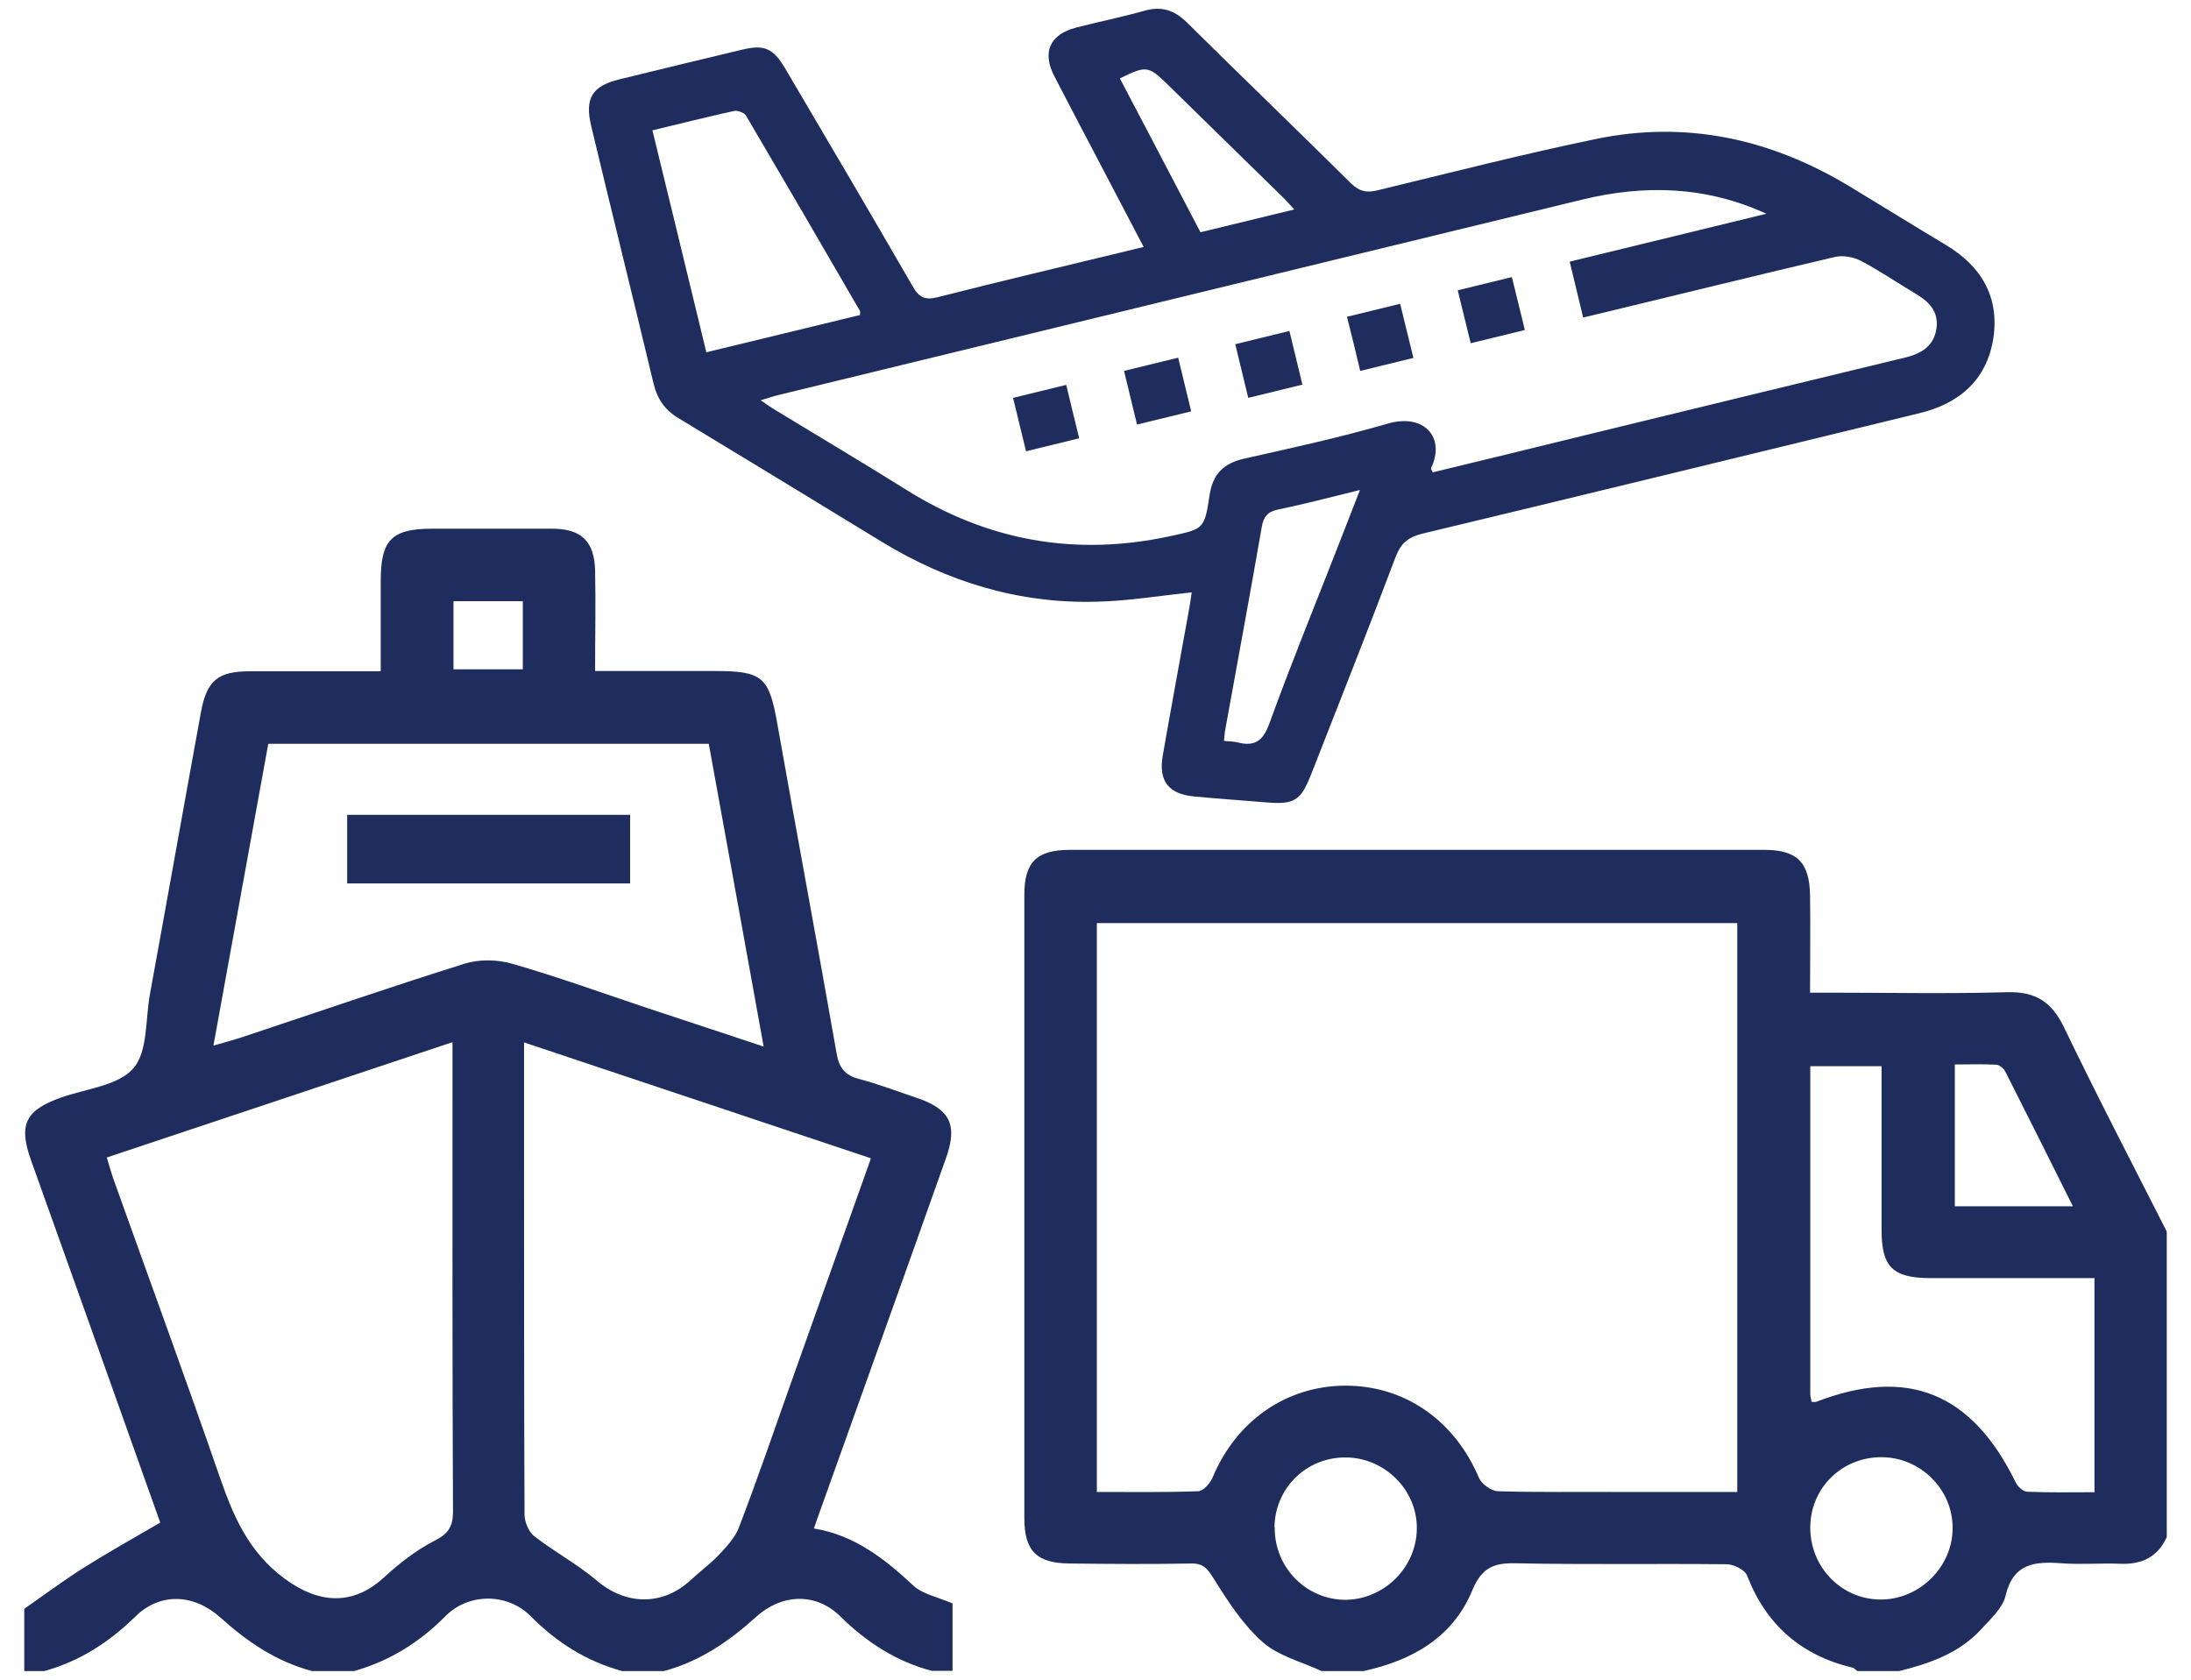
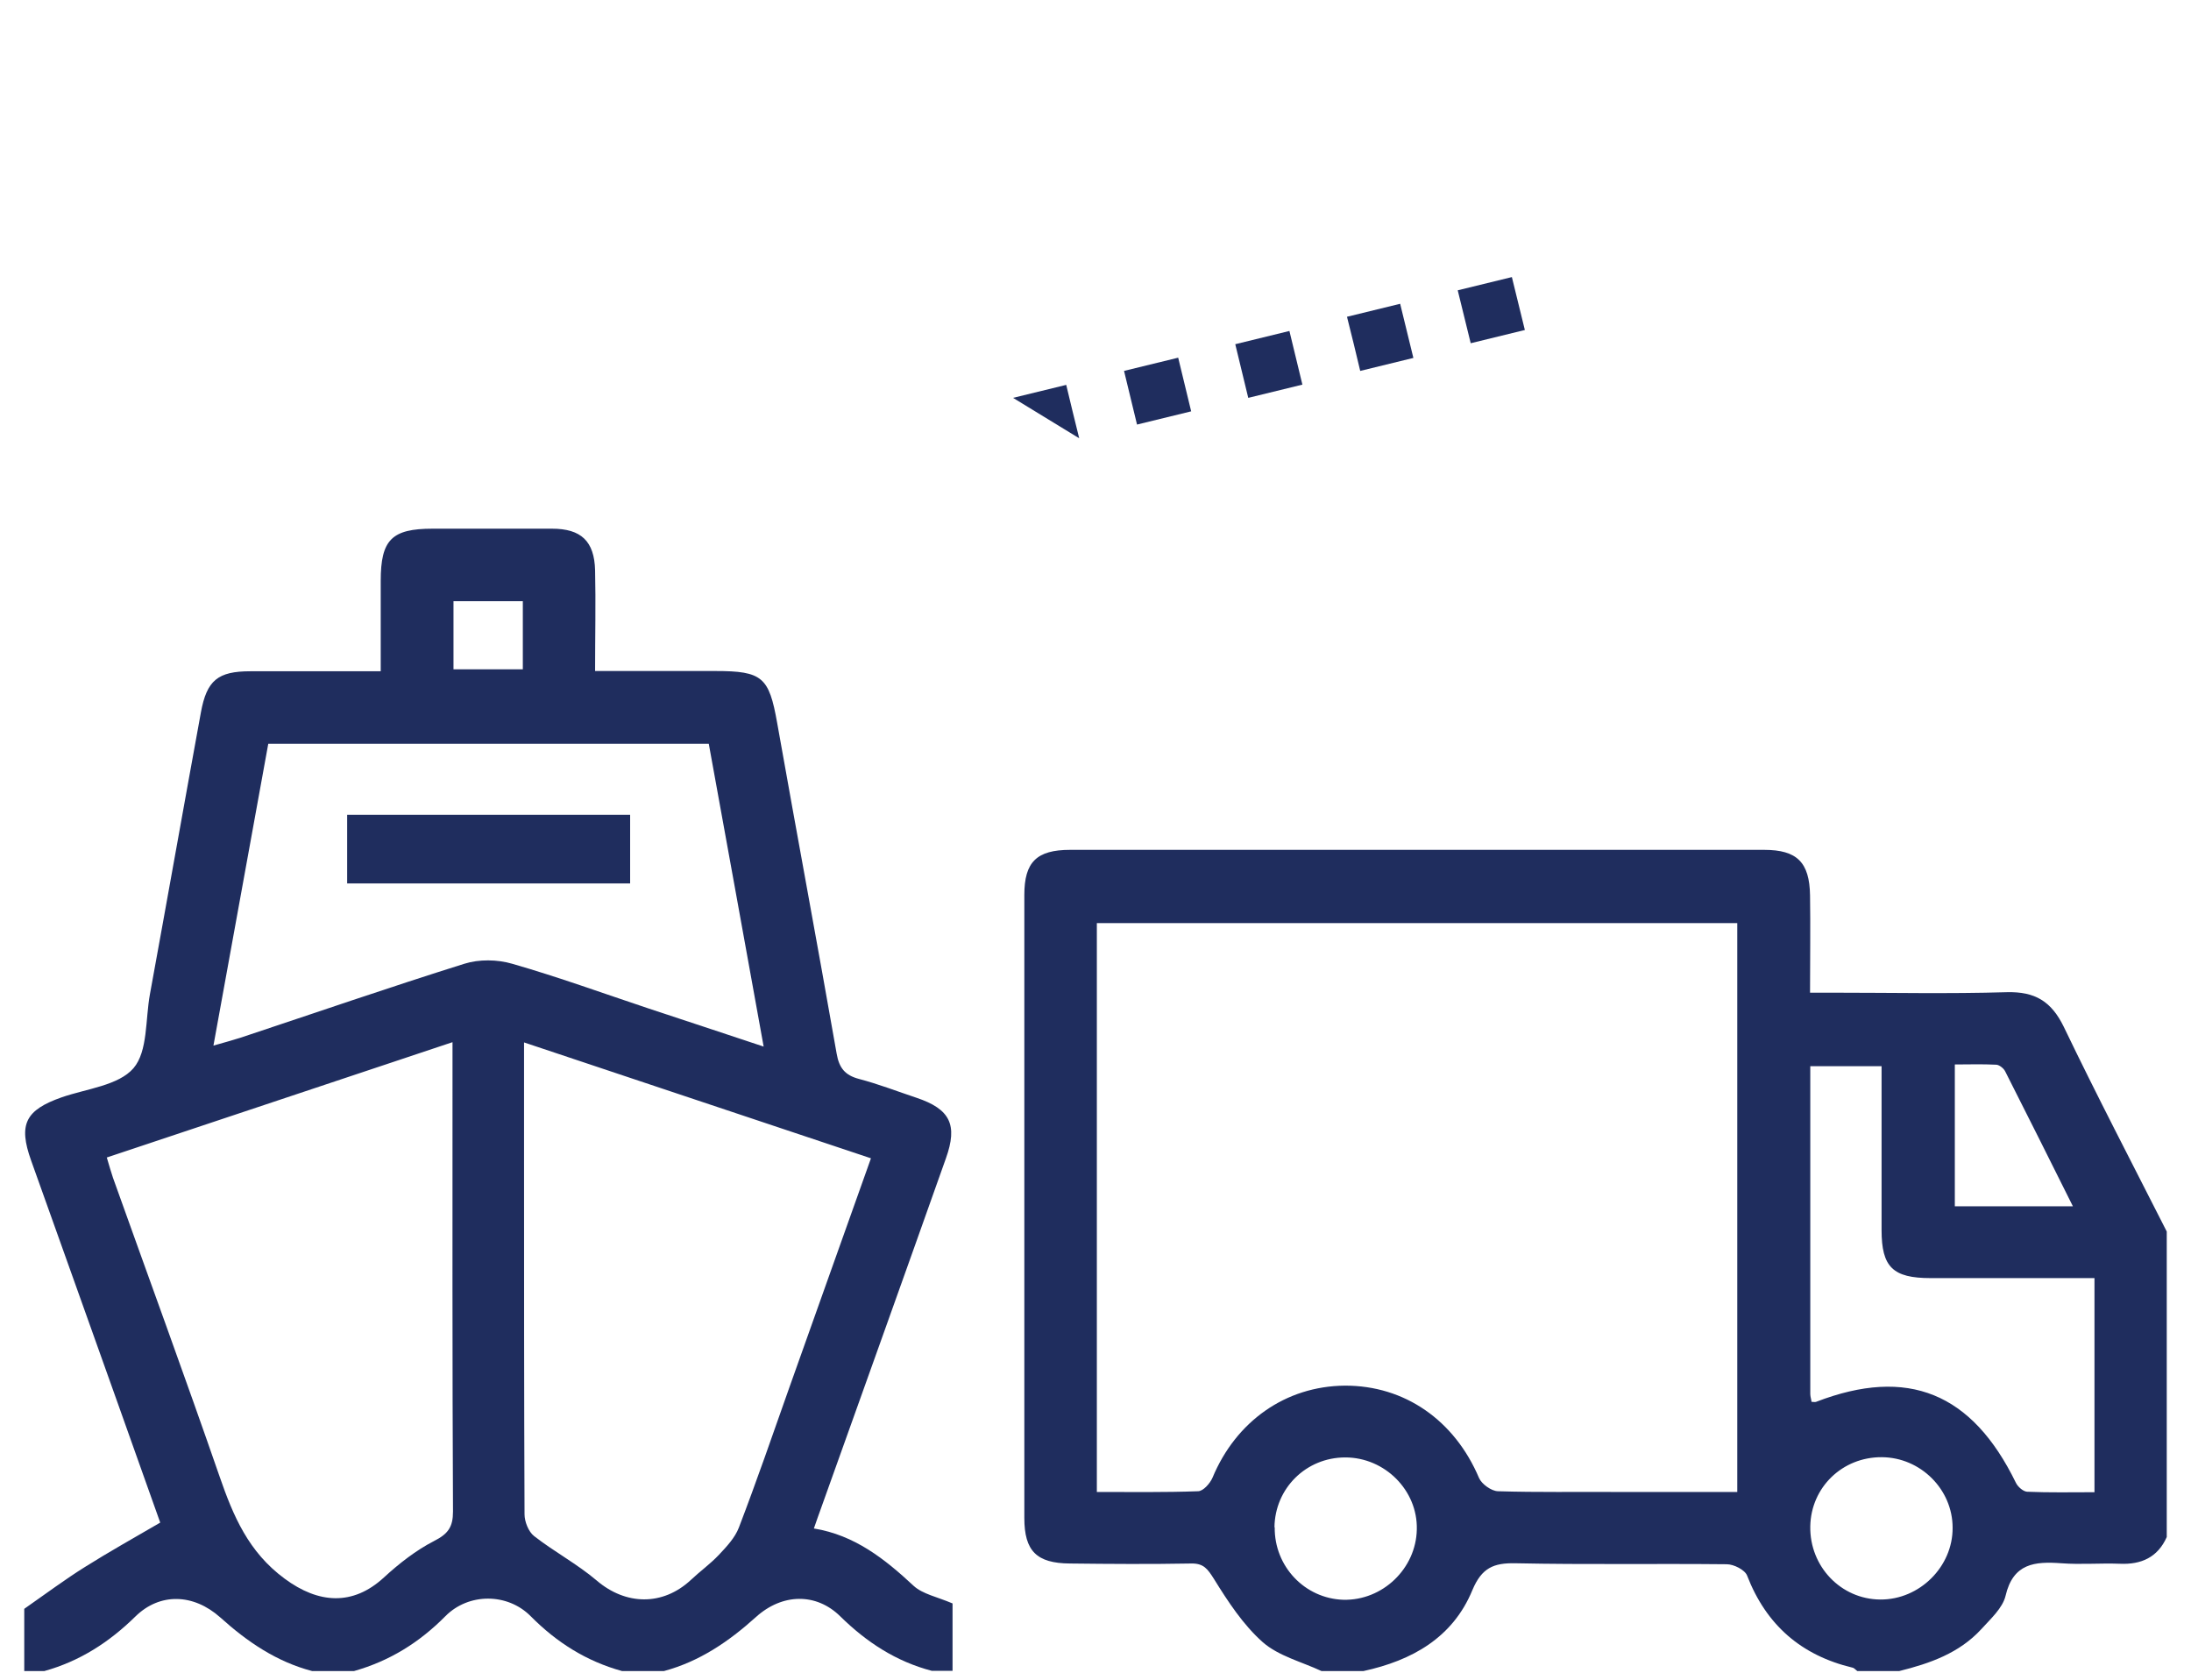
<svg xmlns="http://www.w3.org/2000/svg" id="Capa_1" data-name="Capa 1" viewBox="0 0 89.43 68.57">
  <defs>
    <style>      .cls-1 {        fill: #1f2d5e;        stroke-width: 0px;      }    </style>
  </defs>
  <path class="cls-1" d="M.99,68.21v-2.54c.93-.65,1.68-1.21,2.48-1.71.97-.61,1.97-1.17,3.07-1.81-.52-1.45-1.1-3.1-1.69-4.75-1.19-3.35-2.39-6.69-3.58-10.03-.53-1.48-.23-2.06,1.25-2.58,1.01-.35,2.32-.48,2.93-1.19.59-.69.48-1.99.67-3.02.7-3.83,1.38-7.67,2.08-11.5.24-1.31.69-1.68,2.02-1.68,1.73,0,3.46,0,5.32,0,0-1.27,0-2.48,0-3.69,0-1.68.45-2.13,2.12-2.13,1.62,0,3.25,0,4.87,0,1.19,0,1.73.51,1.76,1.7.03,1.33,0,2.67,0,4.11,1.68,0,3.3,0,4.91,0,1.92,0,2.19.25,2.52,2.11.8,4.51,1.64,9.01,2.43,13.51.1.58.34.88.91,1.03.8.21,1.57.51,2.35.77,1.37.46,1.69,1.1,1.2,2.47-1.69,4.77-3.4,9.53-5.1,14.29-.09.24-.17.48-.29.82,1.66.27,2.89,1.24,4.07,2.34.37.34.96.45,1.59.72v2.75h-.85c-1.45-.38-2.65-1.16-3.73-2.22-.98-.97-2.37-.95-3.45.03-1.11,1-2.3,1.81-3.75,2.2h-1.71c-1.45-.4-2.66-1.16-3.73-2.24-.94-.95-2.53-.96-3.48,0-1.07,1.08-2.28,1.83-3.73,2.24h-1.71c-1.45-.38-2.64-1.19-3.75-2.19-1.1-.98-2.47-1.01-3.46-.04-1.08,1.06-2.28,1.83-3.72,2.23h-.85ZM21.39,42.54c0,1.63,0,3.1,0,4.58,0,4.9,0,9.79.02,14.69,0,.3.16.71.39.89.82.64,1.76,1.14,2.55,1.81,1.19,1.02,2.7,1.05,3.85-.02.37-.35.79-.65,1.14-1.02.32-.34.66-.7.82-1.12.72-1.88,1.38-3.79,2.05-5.69,1.1-3.1,2.21-6.2,3.34-9.38-4.7-1.57-9.35-3.12-14.16-4.73ZM4.36,47.25c.1.34.17.58.25.82,1.45,4.06,2.94,8.12,4.35,12.19.56,1.62,1.18,3.09,2.66,4.18,1.38,1.02,2.78,1.12,4.05-.05.62-.57,1.31-1.11,2.05-1.49.57-.29.77-.57.77-1.2-.03-6.06-.02-12.12-.02-18.17,0-.3,0-.59,0-.99-4.78,1.59-9.4,3.14-14.12,4.71ZM8.71,42.68c.46-.13.78-.22,1.1-.32,3.04-1.01,6.08-2.06,9.14-3.02.6-.19,1.35-.18,1.96,0,1.88.54,3.72,1.21,5.58,1.83,1.5.5,3.01.99,4.68,1.55-.76-4.22-1.5-8.28-2.24-12.36H10.95c-.74,4.08-1.48,8.13-2.24,12.33ZM18.51,27.32h2.83v-2.78h-2.83v2.78Z" />
  <path class="cls-1" d="M53.94,68.21c-.81-.38-1.75-.61-2.4-1.18-.8-.71-1.42-1.66-1.99-2.58-.26-.41-.42-.64-.93-.63-1.65.03-3.3.02-4.95,0-1.36-.01-1.86-.51-1.86-1.86,0-8.48,0-16.95,0-25.43,0-1.34.5-1.84,1.87-1.84,9.44,0,18.89,0,28.33,0,1.34,0,1.85.51,1.87,1.86.02,1.28,0,2.56,0,3.97h.95c2.36,0,4.72.05,7.08-.02,1.15-.03,1.82.37,2.33,1.42,1.35,2.81,2.79,5.57,4.2,8.35v12.47c-.37.83-1.04,1.13-1.92,1.09-.79-.03-1.59.04-2.38-.02-1.09-.08-1.97,0-2.28,1.33-.12.5-.61.94-.99,1.36-.9.98-2.1,1.4-3.35,1.71h-1.71c-.07-.05-.13-.13-.2-.14-2.09-.5-3.52-1.74-4.3-3.76-.09-.23-.54-.46-.83-.46-2.87-.03-5.75.02-8.62-.04-.9-.02-1.38.19-1.76,1.09-.8,1.95-2.47,2.88-4.45,3.31h-1.71ZM70.91,37.68h-26.14v23.22c1.41,0,2.77.02,4.13-.03.21,0,.49-.32.59-.55.96-2.31,2.99-3.74,5.4-3.76,2.44-.01,4.48,1.41,5.48,3.77.11.25.5.53.77.54,1.62.05,3.24.02,4.86.03,1.62,0,3.23,0,4.91,0v-23.23ZM85.49,52.17c-.34,0-.61,0-.89,0-1.93,0-3.87,0-5.8,0-1.54,0-2-.45-2-1.96,0-1.73,0-3.47,0-5.2,0-.5,0-1,0-1.49h-2.91c0,4.51,0,8.94,0,13.38,0,.11.04.21.05.32.08,0,.14.02.19,0,3.74-1.44,6.36-.37,8.15,3.3.08.17.3.36.46.37.9.04,1.8.02,2.75.02v-8.73ZM52.03,62.34c-.02,1.6,1.23,2.91,2.8,2.96,1.6.04,2.97-1.27,3-2.87.04-1.59-1.3-2.94-2.92-2.94-1.6,0-2.87,1.26-2.89,2.85ZM76.81,59.48c-1.61-.01-2.89,1.23-2.92,2.82-.03,1.64,1.25,2.98,2.86,2.99,1.6.01,2.96-1.34,2.95-2.93,0-1.57-1.31-2.87-2.89-2.88ZM84.61,49.24c-.96-1.92-1.85-3.71-2.76-5.5-.06-.13-.24-.27-.36-.28-.58-.03-1.16-.01-1.7-.01v5.79h4.83Z" />
  <path class="cls-1" d="M14.17,36.06v-2.8h11.55v2.8h-11.55Z" />
  <g>
-     <path class="cls-1" d="M48.63,24.18c-1.32.14-2.58.35-3.85.38-3.17.09-6.09-.8-8.78-2.44-2.77-1.69-5.54-3.38-8.32-5.06-.55-.33-.85-.78-1-1.39-.84-3.51-1.71-7.02-2.55-10.53-.27-1.13.04-1.63,1.15-1.9,1.66-.41,3.33-.81,5-1.21.91-.22,1.27-.07,1.76.75,1.75,2.97,3.5,5.94,5.22,8.92.26.45.51.56,1.02.43,2.55-.65,5.1-1.25,7.66-1.87l.74-.18c-.73-1.4-1.41-2.7-2.1-4.01-.52-.99-1.04-1.98-1.55-2.97-.5-.97-.18-1.69.88-1.97.93-.24,1.87-.43,2.8-.69.69-.2,1.22-.03,1.73.47,2.22,2.2,4.48,4.37,6.7,6.57.34.33.63.4,1.08.29,2.98-.72,5.94-1.48,8.94-2.1,3.68-.76,7.12,0,10.32,1.93,1.31.79,2.61,1.6,3.93,2.39,1.46.87,2.21,2.13,1.95,3.83-.27,1.7-1.4,2.66-3.03,3.05-6.75,1.64-13.5,3.29-20.26,4.91-.57.14-.88.37-1.1.94-1.12,2.97-2.29,5.92-3.45,8.88-.43,1.09-.68,1.25-1.86,1.15-.98-.08-1.96-.15-2.93-.24-1.04-.1-1.45-.64-1.27-1.67.35-2,.72-4,1.08-6,.04-.22.07-.44.1-.65ZM72.11,8.73c-2.48-1.14-4.99-1.2-7.54-.58-10.93,2.66-21.86,5.31-32.78,7.97-.21.05-.42.12-.74.22.28.19.46.32.65.43,1.76,1.07,3.53,2.12,5.27,3.21,3.34,2.1,6.92,2.74,10.77,1.91,1.38-.3,1.42-.27,1.63-1.67.13-.87.57-1.31,1.42-1.5,1.96-.44,3.93-.87,5.86-1.43,1.49-.43,2.36.58,1.76,1.82-.01.03.03.08.07.17,2.08-.5,4.16-1.01,6.24-1.52,4.35-1.06,8.71-2.12,13.06-3.17.64-.16,1.15-.45,1.26-1.18.1-.7-.31-1.1-.85-1.42-.75-.45-1.47-.94-2.23-1.34-.31-.16-.74-.24-1.07-.16-3.16.74-6.31,1.52-9.47,2.28-.26.06-.52.13-.8.19l-.55-2.28,8.05-1.96ZM26.63,5.32c.75,3.07,1.47,6.05,2.2,9.06l6.27-1.52c0-.08.02-.14,0-.17-1.54-2.66-3.09-5.32-4.65-7.97-.07-.12-.34-.22-.49-.19-1.09.24-2.17.51-3.33.79ZM55.51,20c-1.22.3-2.28.58-3.35.8-.43.09-.59.3-.66.72-.48,2.76-.99,5.51-1.49,8.27-.03.14-.03.29-.05.45.23.03.39.02.54.06.72.19,1.06-.06,1.32-.79.83-2.29,1.75-4.55,2.64-6.82.33-.84.66-1.69,1.05-2.69ZM52.83,8.55c-.2-.21-.34-.38-.5-.53-1.56-1.53-3.13-3.06-4.69-4.59-.76-.74-.86-.76-1.93-.23,1.1,2.09,2.19,4.18,3.29,6.28l3.83-.93Z" />
    <path class="cls-1" d="M46.41,17.33l-.53-2.19,2.21-.54.53,2.19-2.21.54Z" />
    <path class="cls-1" d="M52.63,13.51l.53,2.19-2.21.54-.53-2.19,2.21-.54Z" />
-     <path class="cls-1" d="M41.35,16.24l2.17-.53c.17.72.34,1.41.53,2.18l-2.17.53-.53-2.18Z" />
+     <path class="cls-1" d="M41.35,16.24l2.17-.53c.17.72.34,1.41.53,2.18Z" />
    <path class="cls-1" d="M54.98,12.93l2.17-.53.54,2.21-2.17.53c-.17-.72-.34-1.42-.54-2.21Z" />
    <path class="cls-1" d="M60.03,14.01l-.53-2.16,2.21-.54.53,2.16-2.21.54Z" />
  </g>
</svg>